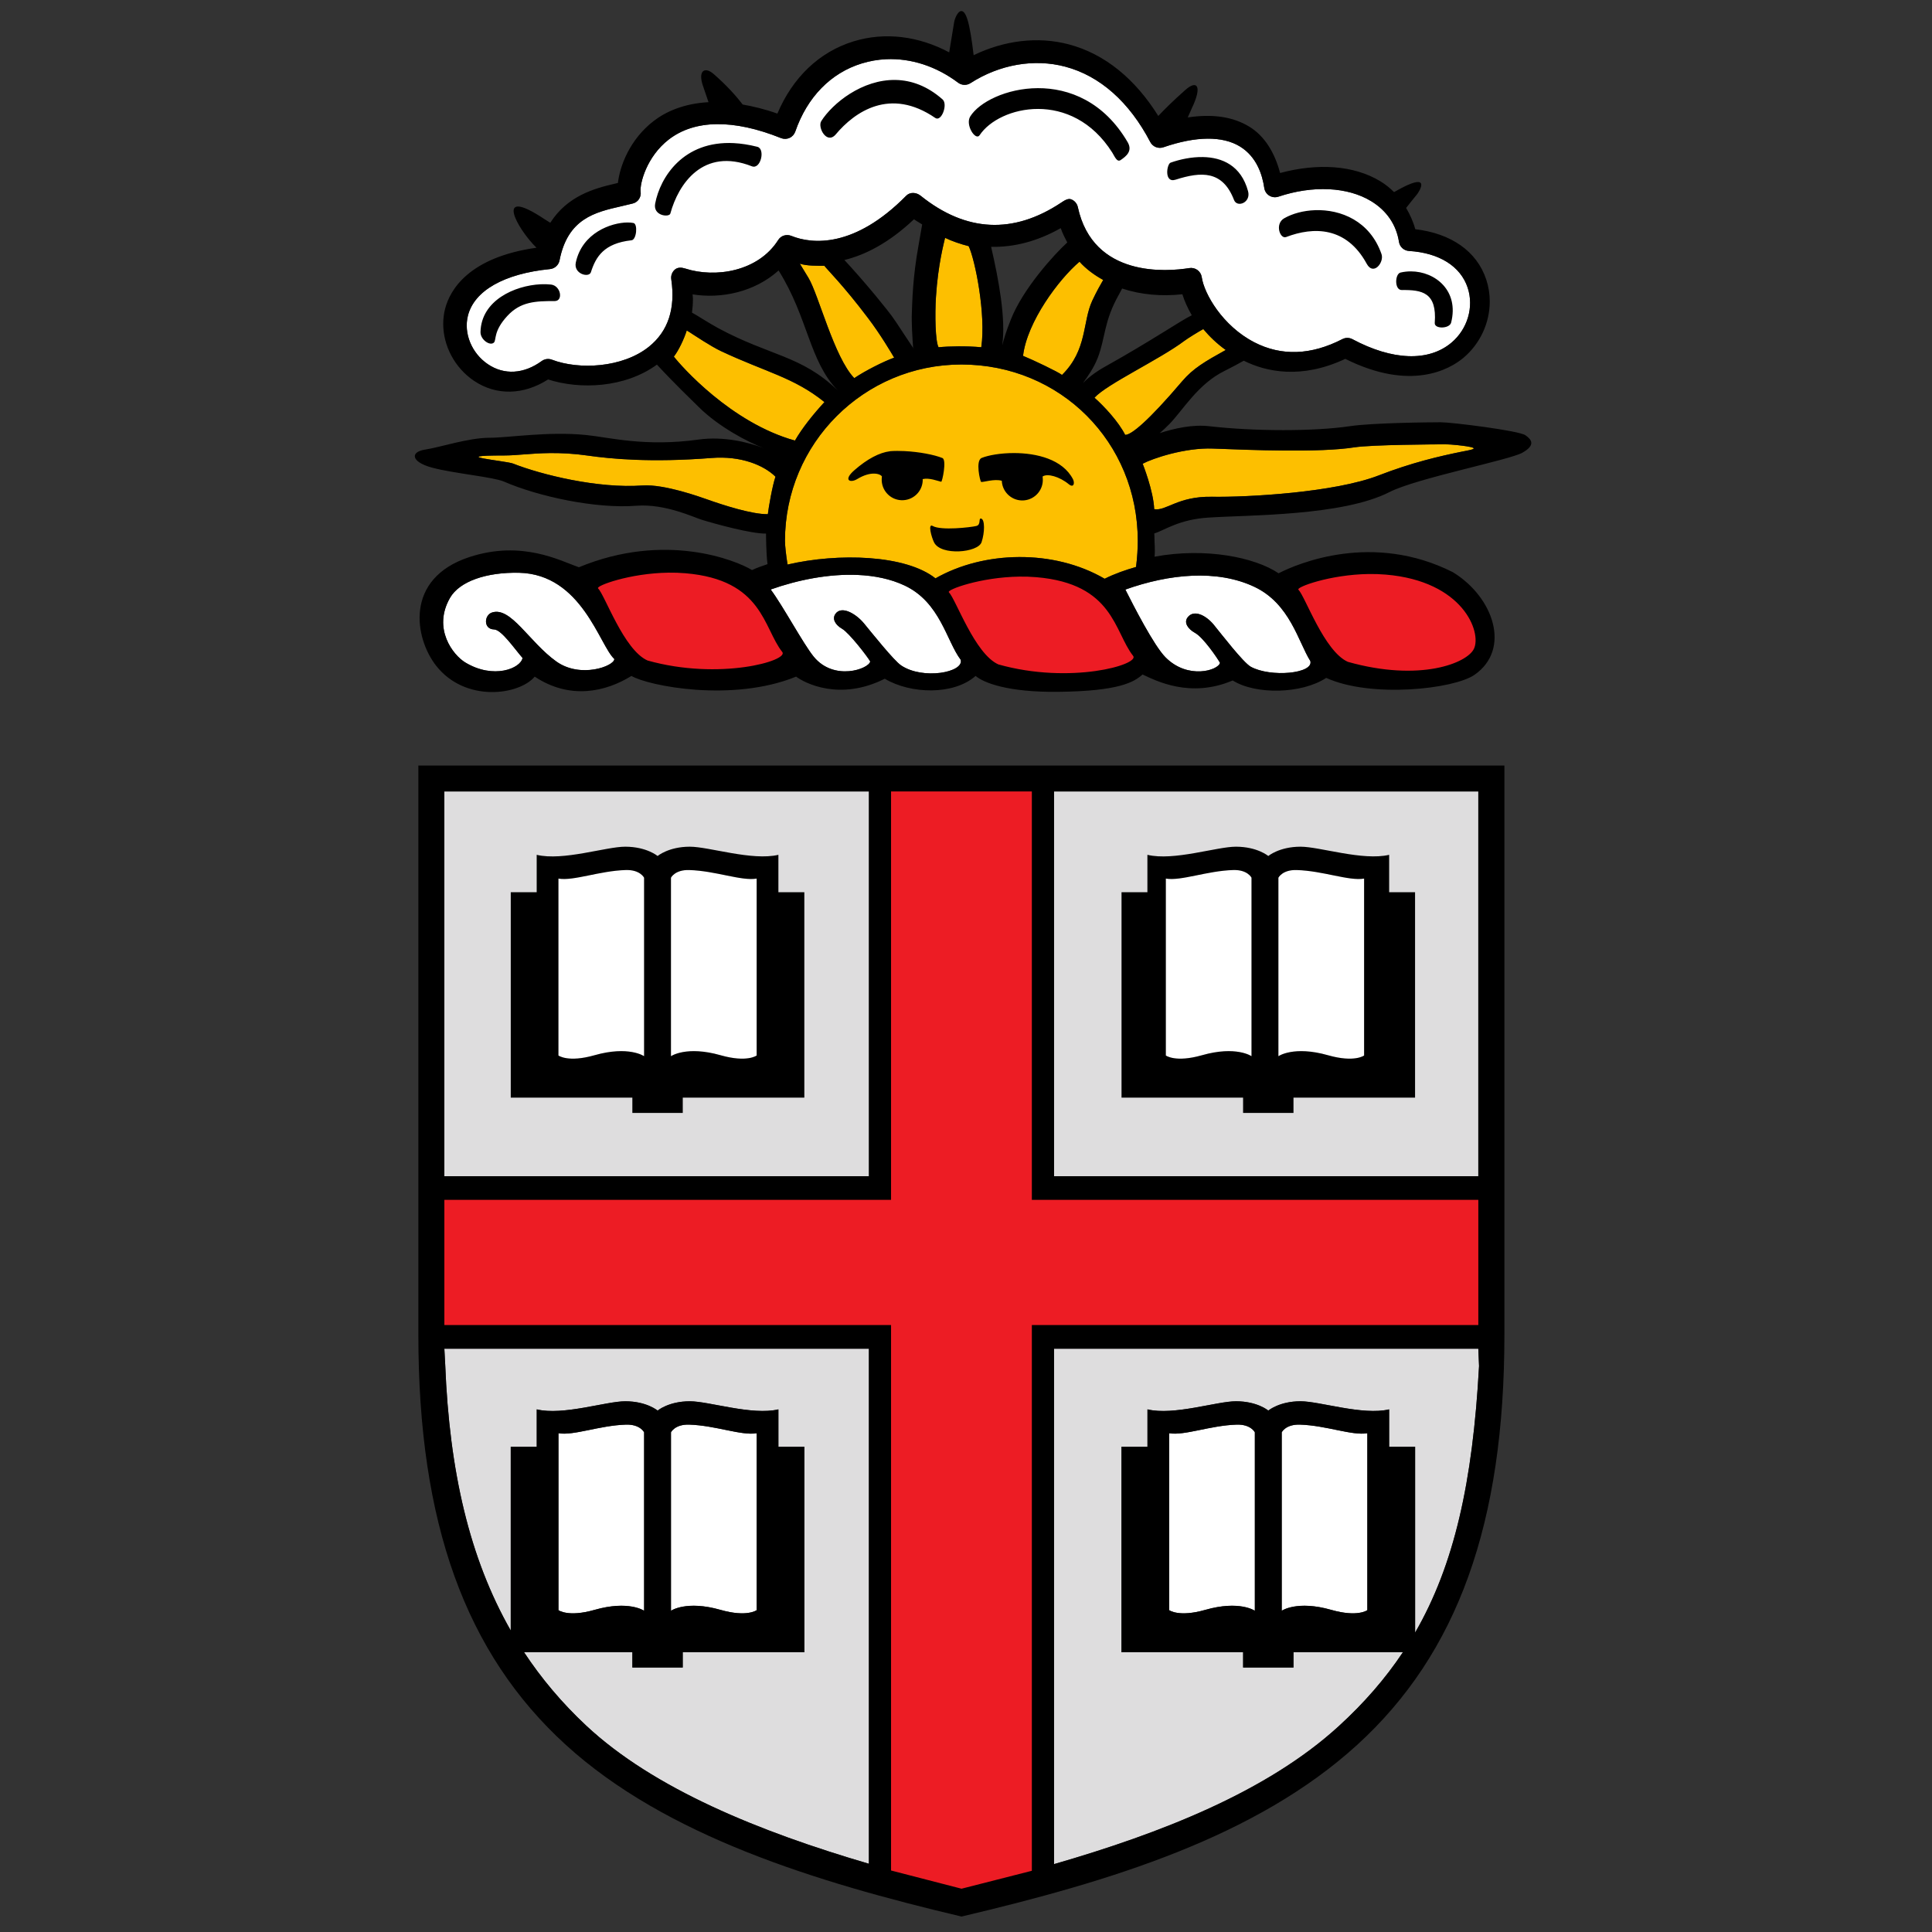
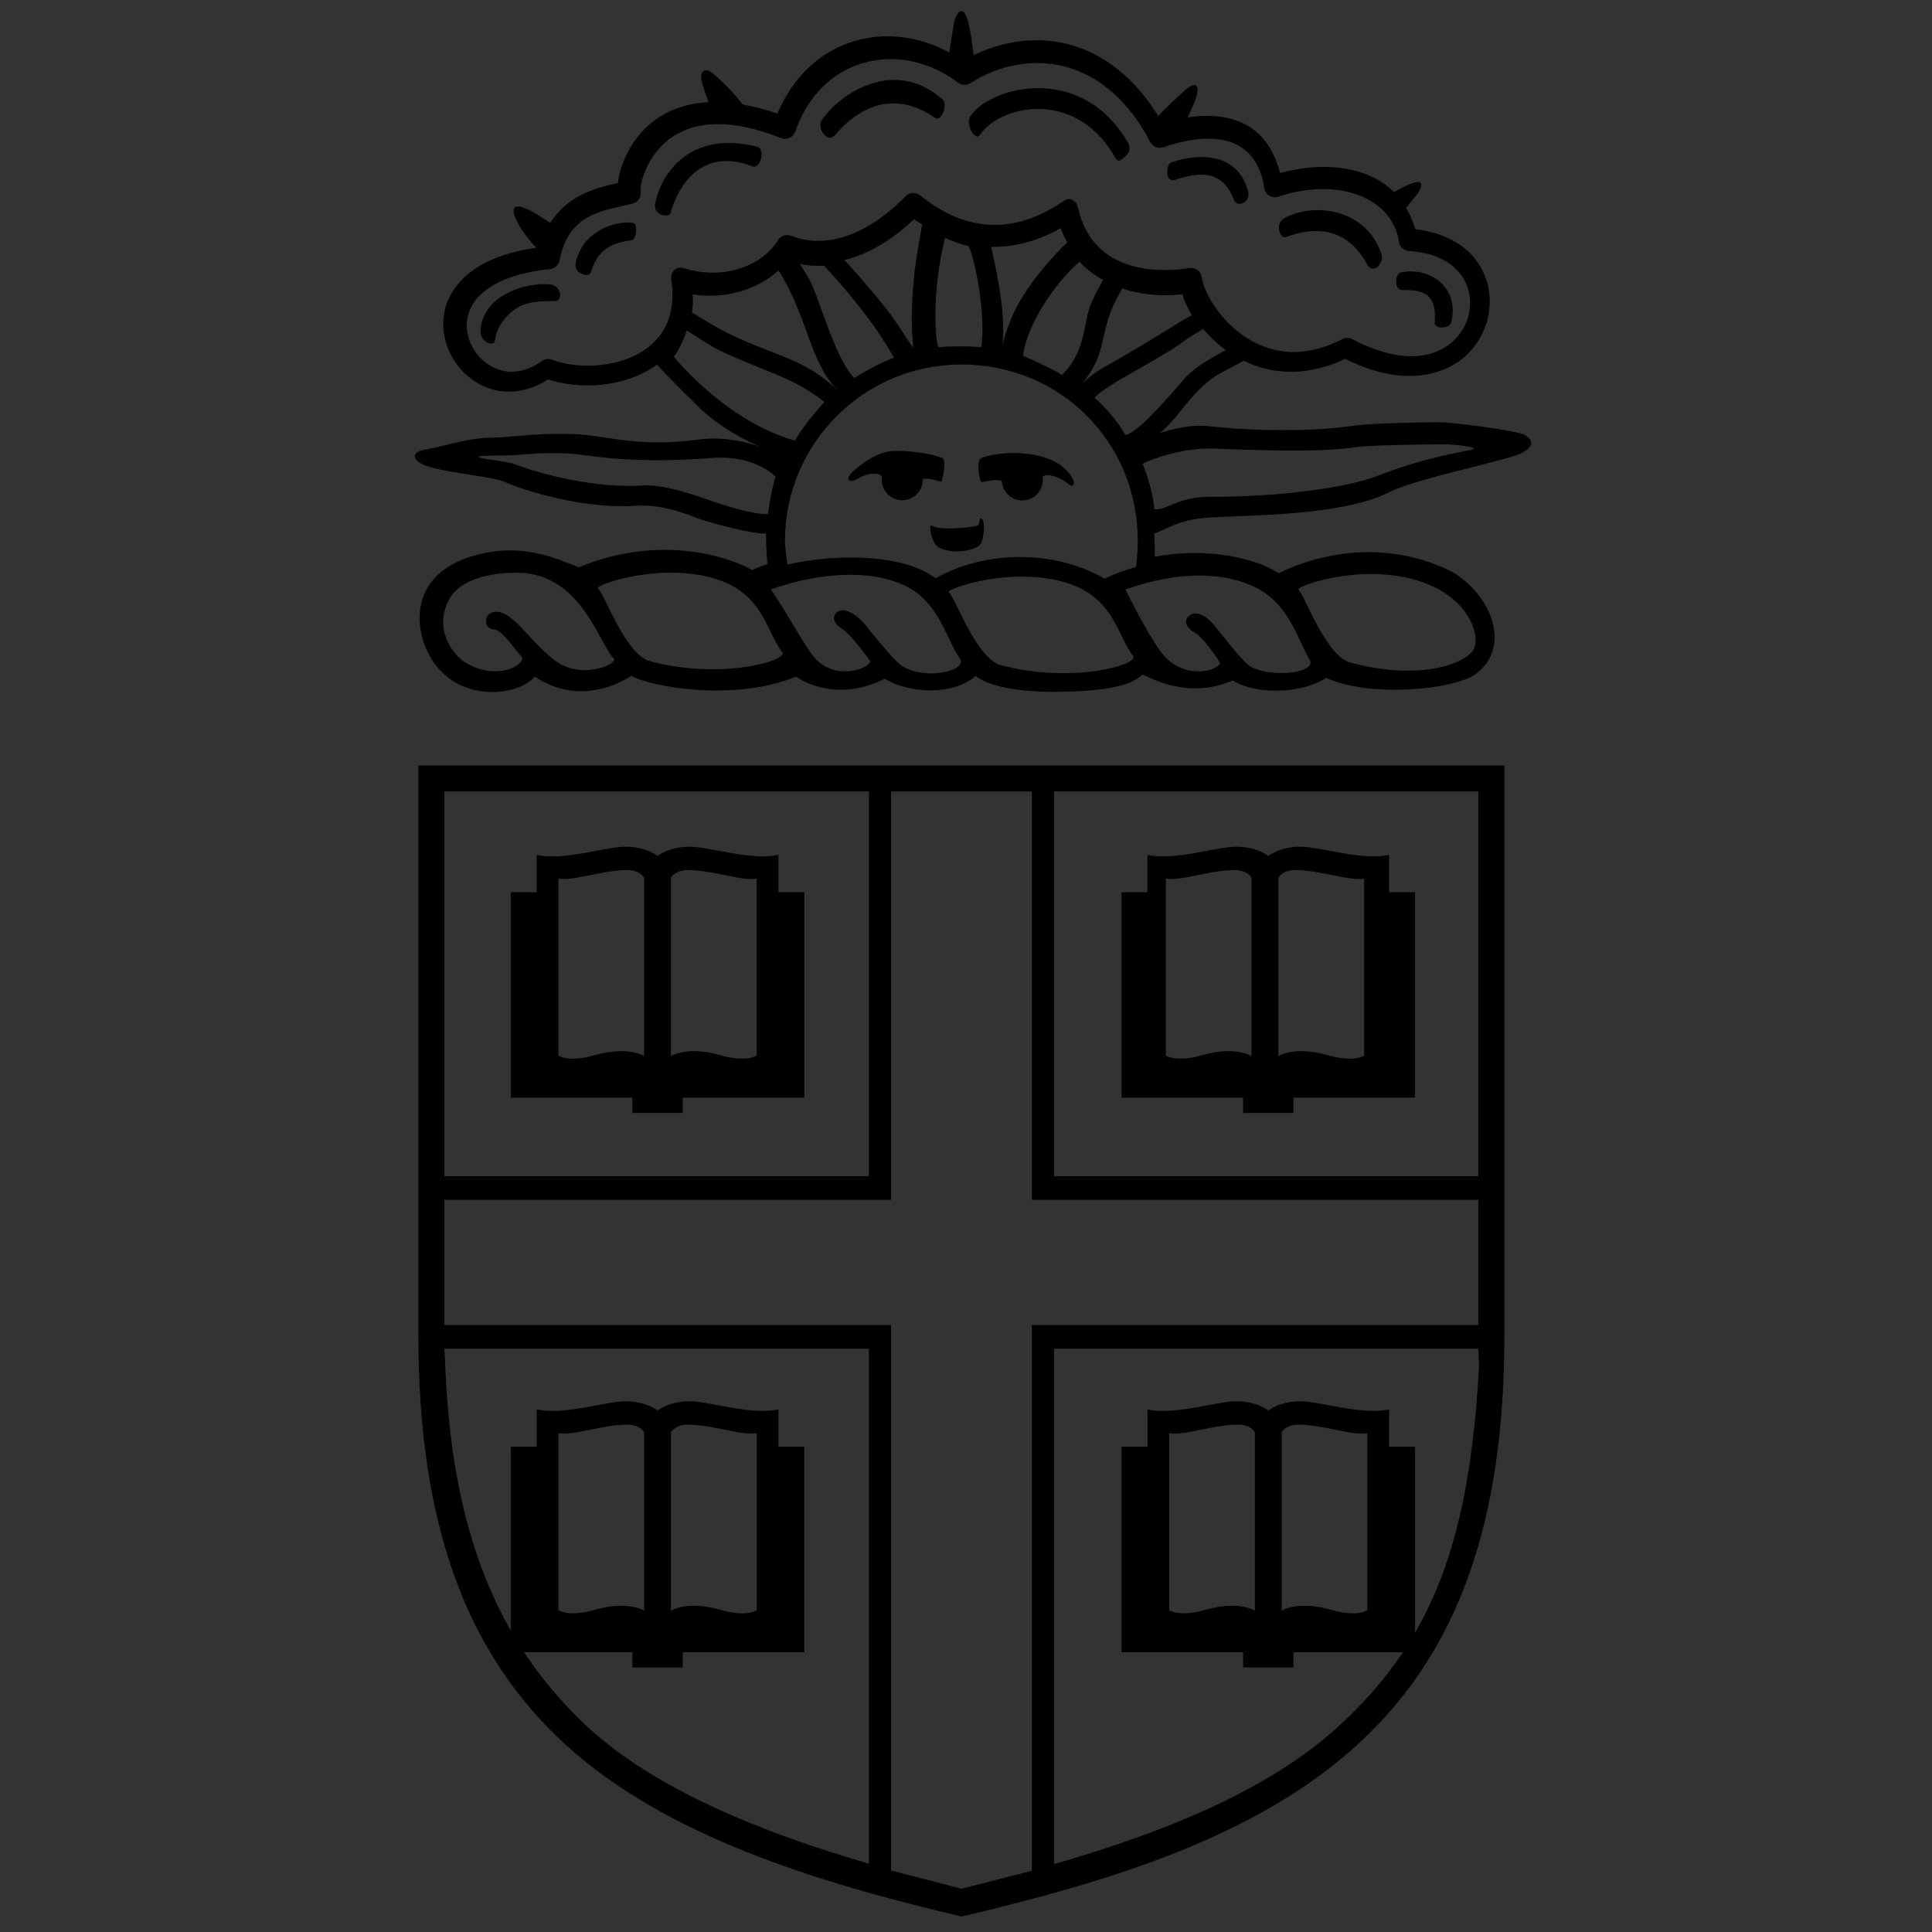
<svg xmlns="http://www.w3.org/2000/svg" width="215" height="215" viewBox="0 0 215 215" fill="none">
  <rect x="0" y="0" width="215" height="215" fill="#333333" stroke="none" />
-   <path d="M74.398 63.729C70.057 63.786 66.278 65.205 66.549 65.475C67.325 66.252 69.415 72.333 72.056 73.504C80.057 75.755 87.824 73.527 87.05 72.555C84.926 69.882 84.903 64.529 76.282 63.795C75.649 63.74 75.017 63.721 74.397 63.729L74.398 63.729ZM152.331 63.879C147.989 63.938 144.211 65.347 144.487 65.617C145.258 66.395 147.352 72.476 149.993 73.652C157.995 75.907 163.273 73.809 164.028 72.192C164.885 70.35 162.835 64.674 154.215 63.944C153.582 63.89 152.951 63.871 152.331 63.879L152.331 63.879ZM113.442 64.168C109.1 64.226 105.316 65.638 105.591 65.908C106.37 66.686 108.465 72.766 111.099 73.941C119.107 76.198 126.874 73.965 126.096 72.988C123.976 70.321 123.953 64.965 115.327 64.234C114.694 64.18 114.062 64.16 113.442 64.168L113.442 64.168ZM99.158 88.078V133.524H49.447V147.46H99.158V208.162L107.001 210.185L114.825 208.193V147.46H164.51V133.524H114.825V88.078H99.158V88.078Z" fill="#ED1C24" stroke="#ED1C24" stroke-width="0.3" />
-   <path d="M105.171 26.469C105.071 26.936 104.383 29.412 104.156 33.061C104.033 35.017 104.085 37.992 104.445 38.643C105.602 38.528 107.541 38.488 109.201 38.643C109.734 34.986 108.517 28.913 107.798 27.393C106.888 27.161 105.947 26.842 105.172 26.469L105.171 26.469ZM120.132 29.122C117.825 31.077 114.298 35.81 113.847 39.6C114.931 40.038 117.793 41.403 118.183 41.725C121.022 38.927 120.443 35.841 121.552 33.456C122.033 32.427 122.5 31.618 122.769 31.155C121.848 30.654 120.853 29.942 120.132 29.122L120.132 29.122ZM89.006 29.339C89.238 29.72 89.54 30.212 89.969 30.921C91.09 32.774 92.827 39.763 95.068 42.078C96.263 41.267 98.331 40.224 99.506 39.801C99.234 39.347 97.977 37.198 96.578 35.37C93.887 31.797 91.956 29.889 91.738 29.579C91.011 29.569 89.777 29.607 89.006 29.338L89.006 29.339ZM133.901 36.622C133.39 36.903 132.194 37.634 131.792 37.936C129.065 39.99 123.157 42.749 121.796 44.26C122.882 45.223 124.483 46.947 125.208 48.393C125.87 48.423 127.779 46.87 131.561 42.42C132.774 40.998 134.062 40.248 136.401 38.948C135.437 38.26 134.605 37.459 133.901 36.622L133.901 36.622ZM76.422 36.776C76.129 37.71 75.535 38.976 74.988 39.686C75.761 40.689 81.333 47.048 88.463 49.03C89.244 47.665 90.504 46.091 91.746 44.745C88.346 42.002 85.22 41.416 80.234 39.075C79.105 38.544 77.208 37.268 77.112 37.215C76.977 37.118 76.728 36.962 76.422 36.776L76.422 36.776ZM106.982 40.563C96.141 40.563 87.352 49.351 87.352 60.192C87.352 60.71 87.468 61.762 87.639 62.824C93.286 61.514 100.774 61.724 104.1 64.362C109.484 61.29 117.245 61.096 122.927 64.406C124.057 63.843 125.233 63.434 126.419 63.094C126.561 62.036 126.613 60.929 126.613 60.192C126.613 49.188 117.992 40.563 106.982 40.563L106.982 40.563ZM160.78 49.447C159.708 49.452 152.661 49.486 150.734 49.781C146.791 50.398 139.163 50.077 134.98 49.919C131.855 49.797 128.257 51.018 127.158 51.607C127.158 51.607 128.362 54.614 128.441 56.662C129.77 56.897 131.049 55.22 134.841 55.283C138.794 55.349 148.519 54.818 153.441 52.902C157.116 51.478 160.203 50.764 162.704 50.257C163.539 50.084 164.866 49.92 163.199 49.664C162.862 49.61 161.593 49.442 160.781 49.447H160.78ZM61.126 50.422C59.07 50.448 57.495 50.687 56.128 50.687C49.477 50.687 56.313 51.286 57.093 51.589C60.223 52.824 66.537 54.389 71.503 54.027C73.928 53.858 77.989 55.333 78.686 55.576C80.473 56.213 83.701 57.253 85.446 57.22C85.54 56.423 85.953 54.047 86.296 53.048C85.019 51.788 82.48 50.701 79.177 50.966C72.418 51.497 67.966 51.061 65.411 50.7C63.77 50.464 62.364 50.404 61.13 50.42L61.126 50.422Z" fill="#FDBF00" />
-   <path d="M49.448 88.078V130.894H96.697V88.078H49.448V88.078ZM117.297 88.078V130.894H164.511V88.078H117.297ZM49.448 150.091L49.545 151.906C50.015 163.737 52.238 173.391 56.836 181.452V161.005H59.729V156.841C62.659 157.551 67.447 155.941 69.584 155.941C71.968 155.945 73.18 156.978 73.18 156.978C73.18 156.978 74.406 155.941 76.766 155.941C78.904 155.941 83.686 157.54 86.621 156.841V161.005H89.508V183.87H75.975V185.571H70.371V183.87H58.317C60.244 186.791 62.524 189.497 65.205 192.01C72.73 199.061 84.536 203.848 96.691 207.408V150.091H49.447H49.448ZM117.295 150.091V207.449C129.199 204.004 140.995 199.398 148.98 192.095C151.807 189.512 154.154 186.813 156.119 183.869H143.943V185.57H138.337V183.869H124.801V161.002H127.693V156.842C130.622 157.551 135.41 155.94 137.548 155.94C139.933 155.944 141.14 156.977 141.14 156.977C141.14 156.977 142.369 155.94 144.726 155.94C146.868 155.94 151.651 157.541 154.587 156.842V161.002H157.478V181.686C161.825 174.165 163.89 164.956 164.593 152.019L164.511 150.091H117.295L117.295 150.091Z" fill="#DEDDDE" />
-   <path d="M98.621 6.589C97.705 6.63 96.796 6.785 95.91 7.056C92.457 8.111 89.827 10.807 88.5 14.646C88.391 14.957 88.162 15.213 87.863 15.347C87.562 15.486 87.221 15.491 86.914 15.368C81.624 13.244 77.304 13.299 74.422 15.526C71.946 17.439 71.183 20.453 71.293 21.333C71.373 21.94 71.007 22.502 70.41 22.647L69.145 22.95C66.214 23.619 63.18 24.313 62.266 28.979C62.165 29.498 61.732 29.892 61.203 29.944C56.106 30.453 52.777 32.341 52.073 35.126C51.577 37.087 52.488 39.31 54.289 40.528C56.103 41.757 58.286 41.629 60.283 40.178C60.612 39.94 61.041 39.882 61.42 40.028C64.413 41.172 69.269 40.944 72.213 38.584C74.347 36.873 75.183 34.349 74.701 31.085C74.64 30.671 74.793 30.258 75.113 29.991C75.43 29.723 75.864 29.758 76.26 29.885C79.594 30.962 84.375 30.23 86.606 26.7C86.918 26.207 87.535 26.035 88.072 26.253C90.376 27.186 95.097 27.618 100.845 21.782C101.276 21.343 101.976 21.397 102.455 21.786C107.504 25.838 112.766 26.093 118.102 22.544C118.432 22.324 118.855 22.038 119.221 22.188C119.59 22.337 119.862 22.66 119.946 23.05C121.65 30.932 129.875 30.233 132.354 29.833C132.672 29.781 132.997 29.861 133.258 30.049C133.517 30.241 133.69 30.527 133.735 30.848C134.003 32.692 136.046 36.267 139.586 38.092C142.611 39.648 145.905 39.529 149.385 37.737C149.735 37.557 150.152 37.558 150.502 37.745C154.967 40.13 158.984 40.269 161.523 38.131C163.311 36.624 164.039 34.168 163.327 32.018C162.534 29.623 160.152 28.132 156.796 27.928C156.231 27.893 155.768 27.474 155.683 26.915C155.383 25.005 154.316 23.441 152.593 22.391C149.968 20.79 146.104 20.602 142.259 21.887C141.923 21.999 141.55 21.956 141.248 21.768C140.944 21.58 140.741 21.268 140.691 20.913C140.479 19.435 139.839 17.435 137.988 16.304C136.037 15.111 133.09 15.141 129.467 16.387C128.903 16.581 128.283 16.335 128.008 15.807C125.678 11.343 122.402 8.443 118.541 7.419C115.082 6.501 111.241 7.168 107.998 9.251C107.576 9.523 107.026 9.505 106.621 9.202C104.175 7.364 101.367 6.465 98.621 6.589L98.621 6.589ZM57.76 63.741C54.145 63.664 51.132 64.685 50.071 66.541C48.116 69.957 50.414 72.905 51.789 73.73C54.933 75.62 57.929 74.385 58.151 73.223C57.292 72.254 55.811 70.066 54.981 70.047C53.773 70.016 53.871 68.449 54.748 68.164C56.848 67.469 58.889 71.456 61.906 73.611C64.594 75.535 68.363 74.126 68.363 73.336C66.718 71.847 64.754 63.898 57.76 63.74L57.76 63.741ZM95.424 63.981C92.269 63.849 88.835 64.512 85.764 65.602C87.125 67.416 89.389 71.655 90.556 73.085C92.817 75.835 96.681 74.444 96.84 73.614C96.57 73.108 94.494 70.424 93.713 69.975C92.983 69.556 92.561 68.892 92.971 68.313C93.656 67.35 95.265 68.313 96.14 69.368C97.013 70.428 99.465 73.501 100.271 74.046C102.689 75.684 107.297 74.831 106.91 73.424C105.326 71.332 104.634 67.025 100.662 65.158C99.109 64.426 97.317 64.061 95.424 63.982L95.424 63.981ZM132.694 64.067C130.238 64.17 127.687 64.735 125.233 65.61C126.114 67.366 128.413 71.854 129.692 73.141C132.192 75.675 135.606 74.59 135.764 73.76C135.484 73.255 133.907 70.93 132.979 70.427C132.222 70.009 131.731 69.316 132.139 68.737C132.819 67.775 134.187 68.457 135.059 69.512C135.933 70.579 138.339 73.716 139.184 74.196C141.375 75.41 146.209 74.973 145.819 73.563C144.481 71.447 143.558 67.171 139.577 65.299C137.509 64.325 135.15 63.965 132.694 64.067L132.694 64.067ZM69.644 96.825C66.704 96.911 63.829 98.071 62.14 97.776V117.463C62.14 117.463 63.207 118.274 66.156 117.434C69.973 116.348 71.673 117.542 71.673 117.542V97.679C71.673 97.679 71.227 96.777 69.644 96.825V96.825ZM76.693 96.825C75.114 96.776 74.663 97.678 74.663 97.678V117.541C74.663 117.541 76.369 116.347 80.187 117.433C83.136 118.273 84.2 117.463 84.2 117.463V97.775C82.512 98.07 79.636 96.91 76.693 96.824V96.825ZM137.247 96.825C134.308 96.911 131.427 98.071 129.737 97.776V117.463C129.737 117.463 130.804 118.274 133.756 117.434C137.565 116.348 139.27 117.542 139.27 117.542V97.679C139.27 97.679 138.829 96.777 137.247 96.825V96.825ZM144.293 96.825C142.715 96.776 142.262 97.678 142.262 97.678V117.541C142.262 117.541 143.961 116.347 147.784 117.433C150.732 118.273 151.799 117.463 151.799 117.463V97.775C150.112 98.07 147.233 96.91 144.293 96.824V96.825ZM69.65 158.538C66.706 158.629 63.831 159.79 62.146 159.496V179.184C62.146 179.184 63.207 179.997 66.156 179.155C69.973 178.064 71.677 179.253 71.677 179.253V159.392C71.677 159.392 71.229 158.486 69.65 158.538L69.65 158.538ZM76.693 158.538C75.114 158.485 74.665 159.391 74.665 159.391V179.252C74.665 179.252 76.369 178.063 80.187 179.154C83.136 179.996 84.202 179.183 84.202 179.183V159.496C82.512 159.789 79.636 158.628 76.693 158.537V158.538ZM137.61 158.538C134.67 158.63 131.795 159.788 130.11 159.495V179.183C130.11 179.183 131.172 179.996 134.119 179.154C137.938 178.063 139.641 179.252 139.641 179.252V159.391C139.641 159.391 139.192 158.485 137.61 158.537L137.61 158.538ZM144.662 158.538C143.073 158.485 142.633 159.391 142.633 159.391V179.252C142.633 179.252 144.333 178.063 148.15 179.154C151.1 179.996 152.16 179.181 152.16 179.181V159.494C150.47 159.787 147.601 158.629 144.662 158.537L144.662 158.538Z" fill="white" />
  <path d="M106.966 1.23C106.582 1.257 106.261 2.036 106.187 2.431C106.047 3.287 105.852 4.464 105.629 5.827C102.252 4.025 98.503 3.526 94.994 4.601C91.14 5.78 88.202 8.652 86.51 12.642C85.11 12.143 83.843 11.842 82.65 11.632C81.944 10.706 80.897 9.53 79.436 8.251C78.451 7.379 77.637 7.831 78.228 9.554C78.46 10.22 78.661 10.812 78.846 11.37C76.097 11.521 74.09 12.425 72.738 13.468C70.069 15.53 68.981 18.485 68.764 20.358C68.606 20.397 68.399 20.448 68.399 20.448C66.159 20.962 63.133 21.804 61.239 24.792C60.905 24.584 60.66 24.432 60.559 24.366C54.911 20.616 57.517 25.441 59.702 27.567C52.192 28.63 50.072 32.236 49.528 34.38C49.39 34.923 49.323 35.483 49.323 36.04C49.323 38.475 50.594 40.917 52.729 42.366C55.239 44.065 58.283 43.96 60.992 42.227C64.527 43.366 69.522 43.183 73.105 40.577C75.171 42.804 76.841 44.385 77.746 45.284C79.997 47.524 83.298 49.23 84.988 49.87C83.318 49.222 80.538 48.528 77.757 48.914C71.755 49.751 67.771 48.662 65.201 48.407C60.964 47.987 56.61 48.717 54.443 48.717C52.145 48.717 48.903 49.797 47.322 50.03C45.613 50.285 45.724 51.414 48.103 52.045C50.457 52.683 54.868 53.075 56.064 53.586C59.896 55.251 66.308 56.642 70.828 56.28C74.035 56.035 77.266 57.597 78.095 57.842C79.686 58.331 83.627 59.408 85.247 59.379C85.247 59.282 85.248 61.657 85.415 62.779C84.801 62.982 84.213 63.195 83.687 63.438C81.892 62.346 74.014 59.151 64.419 63.127C62.39 62.428 58.099 60.062 52.221 61.997C44.962 64.393 46.14 71.038 48.535 74.085C51.773 78.204 57.762 77.37 59.506 75.298C63.405 77.886 67.381 77.011 70.268 75.22C72.164 76.335 81.499 78.185 88.594 75.298C89.564 76.019 93.459 78.051 98.459 75.532C101.345 77.246 106.12 77.38 108.569 75.22C109.458 75.976 112.122 77.055 117.798 76.989C124.614 76.908 126.196 75.893 127.151 75.061C128.62 75.743 132.445 77.742 137.18 75.724C139.732 77.33 144.845 77.236 147.586 75.438C152.596 77.716 161.784 76.684 164.083 75.1C168.196 72.248 166.208 66.435 161.679 63.675C152.775 59.189 144.486 62.669 142.286 63.798C139.664 62.028 134.176 60.895 128.48 61.952C128.567 61.273 128.468 60.498 128.468 59.634C128.468 59.542 128.455 59.457 128.452 59.364C129.582 59.022 131.187 57.806 134.456 57.601C138.902 57.301 149.395 57.44 154.64 54.753C157.632 53.222 168.046 51.18 169.434 50.37C170.868 49.55 170.491 48.941 169.759 48.439C169.049 47.917 161.519 46.991 160.345 46.991C159.2 46.991 152.7 47.05 150.189 47.431C146.287 48.011 139.627 48.011 134.57 47.431C132.74 47.216 130.714 47.663 129.057 48.198C129.383 47.925 129.732 47.605 130.152 47.173C131.644 45.638 133.317 42.723 136.283 41.271C137.033 40.9 137.732 40.521 138.412 40.14C140.902 41.385 144.828 42.231 149.707 39.935C156.985 43.57 161.325 41.109 162.861 39.816C164.738 38.233 165.786 35.898 165.786 33.544C165.786 32.724 165.657 31.901 165.394 31.109C164.346 27.945 161.462 25.971 157.497 25.507C157.271 24.664 156.91 23.881 156.478 23.14C156.939 22.554 157.376 22.003 157.661 21.668C158.006 21.234 159.201 19.249 155.999 20.904C155.834 20.989 155.529 21.156 155.136 21.378C154.687 20.935 154.195 20.528 153.628 20.183C150.643 18.363 146.609 18.142 142.453 19.252C141.869 17.037 140.774 15.165 139.029 14.097C137.199 12.977 134.894 12.655 132.179 13.07C132.348 12.673 132.502 12.32 132.632 12.043C133.84 9.514 133.188 8.881 131.92 10.002C130.487 11.271 129.586 12.175 128.898 12.904C126.328 8.782 122.944 5.998 118.945 4.939C115.476 4.019 111.73 4.506 108.351 6.141C108.15 4.441 107.926 3.044 107.681 2.24C107.452 1.471 107.201 1.217 106.971 1.233L106.966 1.23ZM98.621 6.589C101.368 6.465 104.175 7.365 106.623 9.202C107.028 9.505 107.577 9.524 108 9.251C111.242 7.169 115.086 6.502 118.545 7.419C122.406 8.442 125.679 11.344 128.009 15.81C128.283 16.336 128.904 16.582 129.468 16.39C133.092 15.142 136.038 15.111 137.99 16.304C139.839 17.436 140.48 19.438 140.693 20.915C140.743 21.269 140.945 21.58 141.249 21.769C141.552 21.957 141.925 21.999 142.263 21.888C146.108 20.603 149.97 20.79 152.595 22.39C154.317 23.44 155.384 25.004 155.684 26.915C155.769 27.472 156.233 27.895 156.798 27.929C160.154 28.134 162.535 29.623 163.329 32.018C164.04 34.168 163.315 36.624 161.526 38.132C158.987 40.27 154.967 40.131 150.501 37.745C150.153 37.559 149.738 37.557 149.388 37.737C145.908 39.529 142.614 39.649 139.589 38.094C136.049 36.268 134.005 32.692 133.736 30.849C133.691 30.527 133.518 30.24 133.259 30.05C132.998 29.86 132.674 29.782 132.355 29.833C129.876 30.233 121.649 30.932 119.945 23.05C119.863 22.661 119.592 22.337 119.223 22.189C118.857 22.038 118.434 22.324 118.104 22.544C112.768 26.093 107.506 25.839 102.456 21.786C101.977 21.397 101.278 21.345 100.847 21.782C95.098 27.618 90.377 27.185 88.074 26.253C87.536 26.034 86.918 26.208 86.607 26.7C84.377 30.23 79.595 30.963 76.261 29.886C75.865 29.758 75.431 29.724 75.115 29.991C74.795 30.259 74.641 30.672 74.703 31.085C75.184 34.35 74.348 36.874 72.214 38.587C69.271 40.945 64.414 41.173 61.422 40.028C61.043 39.882 60.614 39.94 60.285 40.178C58.286 41.63 56.105 41.758 54.291 40.528C52.49 39.311 51.579 37.087 52.074 35.126C52.779 32.341 56.109 30.453 61.205 29.944C61.734 29.892 62.166 29.498 62.267 28.98C63.181 24.315 66.215 23.619 69.146 22.95L70.412 22.648C71.008 22.503 71.374 21.939 71.294 21.331C71.183 20.453 71.947 17.439 74.423 15.527C77.306 13.299 81.626 13.245 86.915 15.368C87.221 15.491 87.563 15.484 87.864 15.345C88.163 15.211 88.392 14.957 88.501 14.646C89.827 10.807 92.459 8.112 95.911 7.058C96.798 6.786 97.706 6.63 98.622 6.589L98.621 6.589ZM99.689 8.898C95.951 8.815 92.632 11.512 91.391 13.48C90.96 14.171 92.007 16.136 93.013 14.948C95.108 12.448 99.06 9.673 104.084 13.128C104.773 13.591 105.508 11.598 104.891 11.062C103.174 9.546 101.389 8.935 99.69 8.898H99.689ZM115.492 9.81C112.015 9.823 108.951 11.368 107.967 12.968C107.394 13.909 108.574 15.712 109.016 15.046C111.194 11.76 119.296 9.893 123.775 16.978C124.052 17.423 124.303 18.102 124.721 17.804C125.312 17.398 126.059 16.824 125.5 15.839C122.861 11.314 118.97 9.796 115.492 9.81L115.492 9.81ZM81.673 15.927C76.034 15.635 73.463 19.73 72.909 22.655C72.65 24.042 74.478 24.209 74.598 23.767C75.482 20.503 78.217 16.366 83.67 18.505C84.655 18.896 85.196 16.569 84.28 16.337C83.346 16.1 82.478 15.969 81.672 15.927L81.673 15.927ZM133.869 17.477C132.586 17.454 131.292 17.738 130.269 18.1C129.837 18.25 129.519 20.423 130.832 19.993C133.678 19.085 136.06 18.954 137.328 22.257C137.675 23.15 139.241 22.545 138.886 21.268C138.111 18.418 136.006 17.517 133.869 17.477V17.477ZM146.35 23.389C145.051 23.434 143.832 23.765 142.913 24.29C141.829 24.907 142.446 26.646 143.13 26.376C146.182 25.212 149.834 25.202 152.096 29.358C152.848 30.739 154.06 29.188 153.739 28.276C152.453 24.586 149.209 23.292 146.35 23.389V23.389ZM101.714 24.399C102.016 24.619 102.32 24.785 102.622 24.977C102.469 25.882 102.328 26.7 102.22 27.294C101.568 30.85 101.522 33.583 101.476 34.756C101.426 35.867 101.534 37.623 101.613 38.657L101.699 38.836C101.699 38.836 99.945 36.205 99.734 35.87C99.134 34.953 98.353 34.026 97.478 32.95C96.107 31.29 94.901 29.942 93.97 28.934C96.268 28.373 98.891 27.063 101.714 24.399L101.714 24.399ZM69.824 24.759C68.026 24.771 64.792 25.896 64.078 29.21C63.805 30.485 65.531 30.949 65.755 30.301C66.303 28.579 67.202 27.076 70.277 26.739C70.842 26.685 70.995 24.913 70.494 24.817C70.307 24.777 70.081 24.757 69.824 24.759L69.824 24.759ZM118.042 25.387C118.241 25.969 118.506 26.477 118.769 26.983C117.314 28.311 113.837 32.127 112.485 35.571C111.944 36.94 111.733 37.662 111.53 38.432C111.952 35.49 111.152 31.186 110.296 27.469C112.863 27.523 115.463 26.85 118.042 25.387L118.042 25.387ZM105.171 26.469C105.946 26.841 106.887 27.162 107.798 27.393C108.516 28.913 109.734 34.984 109.2 38.643C107.54 38.488 105.602 38.528 104.445 38.643C104.083 37.99 104.032 35.016 104.156 33.061C104.383 29.412 105.071 26.934 105.171 26.469L105.171 26.469ZM120.134 29.122C120.855 29.942 121.847 30.653 122.769 31.153C122.499 31.616 122.035 32.427 121.554 33.456C120.445 35.84 121.022 38.926 118.183 41.725C117.792 41.402 114.931 40.037 113.849 39.6C114.299 35.81 117.825 31.076 120.134 29.121L120.134 29.122ZM89.005 29.339C89.777 29.609 91.01 29.571 91.738 29.581C91.955 29.89 93.886 31.797 96.578 35.37C97.976 37.199 99.234 39.349 99.505 39.801C98.33 40.224 96.262 41.269 95.066 42.081C92.826 39.764 91.09 32.773 89.968 30.921C89.54 30.211 89.238 29.721 89.005 29.339L89.005 29.339ZM86.644 30.098C89.948 35.373 90.034 40.151 93.222 43.444C89.196 39.549 85.685 39.624 79.927 36.517C78.934 35.982 77.448 35.016 77.031 34.804C77.025 34.799 77.013 34.794 77.006 34.79C77.072 34.305 77.111 33.801 77.111 33.259C77.111 33.104 77.081 32.922 77.076 32.761C80.253 33.262 83.954 32.519 86.644 30.099L86.644 30.098ZM157.014 30.2C156.627 30.198 156.24 30.241 155.862 30.329C155.22 30.469 155.155 32.296 156.002 32.276C158.242 32.254 159.924 32.528 159.664 35.93C159.604 36.64 161.312 36.597 161.487 35.901C162.388 32.345 159.721 30.21 157.014 30.2L157.014 30.2ZM60.158 31.635C57.29 31.775 53.552 33.42 53.472 36.947C53.452 37.796 54.537 38.544 54.968 38.119C55.263 37.809 54.878 36.87 56.461 35.156C57.939 33.549 59.626 33.504 61.728 33.504C62.706 33.504 62.42 31.796 61.32 31.666C60.959 31.626 60.568 31.615 60.158 31.635L60.158 31.635ZM124.872 32.108C126.984 32.809 129.303 32.996 131.578 32.746C131.808 33.49 132.167 34.285 132.625 35.084C132.615 35.087 132.593 35.101 132.588 35.104C131.462 35.639 128.046 37.974 123.057 40.754C121.766 41.468 120.972 42.157 120.514 42.627C121.064 41.888 121.733 40.912 122.157 39.832C123.034 37.583 122.802 35.779 124.563 32.696C124.654 32.535 124.76 32.329 124.872 32.108L124.872 32.108ZM133.905 36.619C134.608 37.458 135.442 38.26 136.405 38.947C134.067 40.247 132.775 40.999 131.563 42.42C127.782 46.87 125.876 48.422 125.213 48.392C124.488 46.947 122.884 45.22 121.799 44.258C123.16 42.748 129.068 39.99 131.793 37.938C132.196 37.635 133.392 36.901 133.904 36.619H133.905ZM76.426 36.775C76.732 36.962 76.981 37.119 77.115 37.215C77.213 37.267 79.109 38.544 80.238 39.074C85.223 41.415 88.35 42.003 91.75 44.744C90.507 46.092 89.248 47.663 88.467 49.029C81.337 47.048 75.765 40.689 74.992 39.685C75.538 38.975 76.133 37.71 76.425 36.775L76.426 36.775ZM106.986 40.562C117.996 40.562 126.617 49.188 126.617 60.191C126.617 60.929 126.565 62.036 126.423 63.093C125.237 63.433 124.06 63.841 122.931 64.406C117.248 61.095 109.488 61.288 104.104 64.361C100.777 61.724 93.291 61.514 87.643 62.824C87.473 61.761 87.356 60.71 87.356 60.191C87.356 49.35 96.144 40.562 106.986 40.562L106.986 40.562ZM160.784 49.445C161.595 49.44 162.864 49.61 163.2 49.662C164.869 49.918 163.543 50.082 162.708 50.256C160.208 50.762 157.119 51.477 153.444 52.9C148.523 54.816 138.798 55.347 134.845 55.281C131.052 55.219 129.773 56.896 128.444 56.66C128.366 54.613 127.161 51.605 127.161 51.605C128.26 51.017 131.858 49.797 134.983 49.918C139.166 50.077 146.794 50.397 150.737 49.779C152.665 49.484 159.71 49.45 160.784 49.445H160.784ZM100.654 50.199C100.112 50.173 99.575 50.172 99.076 50.207L99.039 50.217C97.855 50.364 96.515 51.076 95.102 52.305C93.769 53.458 94.628 53.782 95.395 53.31C96.921 52.384 97.949 52.718 98.142 53.018L98.121 53.268C98.058 54.52 99.025 55.603 100.285 55.664C101.55 55.727 102.622 54.759 102.683 53.496L102.678 53.316C103.43 53.144 104.329 53.522 104.74 53.613C104.855 53.643 105.377 51.176 104.875 50.971C103.966 50.601 102.281 50.279 100.654 50.199L100.654 50.199ZM112.84 50.418C111.338 50.416 109.983 50.66 109.244 50.961C108.522 51.255 109.076 53.58 109.182 53.629C109.361 53.7 110.67 53.247 111.49 53.506V53.603C111.597 54.857 112.706 55.795 113.965 55.684C115.221 55.571 116.149 54.465 116.041 53.207L116.022 53.031C116.542 52.656 117.901 53.031 118.938 53.885C119.489 54.336 119.623 53.763 119.406 53.33C118.254 51.103 115.343 50.42 112.84 50.418L112.84 50.418ZM61.13 50.42C62.364 50.404 63.77 50.464 65.411 50.699C67.966 51.062 72.419 51.496 79.181 50.965C82.486 50.7 85.022 51.788 86.3 53.047C85.957 54.047 85.545 56.421 85.45 57.219C83.707 57.251 80.478 56.212 78.692 55.574C77.995 55.333 73.933 53.855 71.507 54.025C66.542 54.387 60.229 52.823 57.099 51.588C56.319 51.284 49.482 50.686 56.135 50.686C57.5 50.686 59.074 50.447 61.131 50.42L61.13 50.42ZM109.193 57.711C108.849 57.616 109.211 58.389 108.656 58.531C108.028 58.687 104.71 59.065 103.793 58.531C103.233 58.21 103.647 59.76 103.947 60.361C104.705 61.877 108.829 61.507 109.23 60.342C109.6 59.239 109.602 57.825 109.193 57.711L109.193 57.711ZM74.404 63.728C75.024 63.719 75.654 63.739 76.286 63.794C84.905 64.527 84.93 69.881 87.054 72.554C87.827 73.526 80.061 75.753 72.061 73.503C69.419 72.332 67.329 66.249 66.553 65.472C66.283 65.202 70.064 63.785 74.404 63.728V63.728ZM57.763 63.739C64.755 63.897 66.723 71.846 68.367 73.335C68.367 74.125 64.597 75.534 61.908 73.61C58.892 71.455 56.852 67.468 54.752 68.163C53.874 68.448 53.776 70.015 54.982 70.046C55.813 70.065 57.295 72.253 58.154 73.222C57.931 74.384 54.935 75.619 51.793 73.729C50.418 72.904 48.121 69.956 50.076 66.54C51.137 64.684 54.147 63.663 57.763 63.739L57.763 63.739ZM152.333 63.878C152.953 63.87 153.585 63.89 154.218 63.944C162.839 64.674 164.889 70.349 164.03 72.19C163.277 73.808 157.998 75.908 149.996 73.653C147.354 72.477 145.26 66.396 144.49 65.618C144.214 65.348 147.992 63.936 152.333 63.878L152.333 63.878ZM95.426 63.98C97.319 64.059 99.112 64.424 100.664 65.155C104.637 67.023 105.327 71.33 106.912 73.423C107.3 74.829 102.691 75.683 100.274 74.044C99.468 73.5 97.017 70.427 96.143 69.366C95.269 68.311 93.656 67.348 92.971 68.312C92.562 68.89 92.987 69.556 93.715 69.974C94.498 70.422 96.571 73.106 96.842 73.612C96.682 74.444 92.818 75.833 90.559 73.083C89.39 71.653 87.126 67.416 85.766 65.601C88.837 64.51 92.271 63.847 95.426 63.98L95.426 63.98ZM132.697 64.066C135.152 63.964 137.512 64.323 139.579 65.298C143.562 67.168 144.483 71.444 145.819 73.561C146.211 74.97 141.379 75.408 139.187 74.194C138.343 73.714 135.935 70.578 135.062 69.511C134.188 68.456 132.821 67.774 132.14 68.735C131.731 69.315 132.222 70.007 132.98 70.425C133.908 70.93 135.485 73.252 135.765 73.759C135.606 74.588 132.195 75.675 129.695 73.14C128.416 71.853 126.117 67.364 125.236 65.607C127.69 64.731 130.241 64.168 132.697 64.066L132.697 64.066ZM113.445 64.168C114.065 64.159 114.697 64.178 115.33 64.232C123.956 64.962 123.978 70.32 126.098 72.986C126.875 73.963 119.109 76.195 111.102 73.939C108.467 72.764 106.371 66.683 105.592 65.906C105.319 65.636 109.104 64.226 113.445 64.168L113.445 64.168ZM46.557 85.19V148.552C46.557 169.493 51.79 183.996 62.979 194.186C74.091 204.301 90.732 209.437 107.003 213.28C123.715 209.334 139.797 204.406 151.02 194.186C162.212 183.996 167.415 169.493 167.415 148.552V85.19H46.557V85.19ZM49.45 88.075H96.699V130.892H49.45V88.075V88.075ZM99.16 88.075H114.828V133.521H164.513V147.457H114.828V208.188L107.003 210.182L99.16 208.156V147.457H49.45V133.521H99.16V88.075V88.075ZM117.296 88.075H164.513V130.892H117.296V88.075V88.075ZM69.584 94.223C67.448 94.218 62.659 95.836 59.725 95.127V99.288H56.839V122.15H70.371V123.849H75.981V122.15H89.509V99.288H86.623V95.127C83.688 95.821 78.903 94.223 76.765 94.223C74.406 94.223 73.18 95.258 73.18 95.258C73.18 95.258 71.969 94.23 69.584 94.223H69.584ZM137.546 94.223C135.409 94.218 130.622 95.836 127.687 95.127V99.288H124.808V122.15H138.335V123.849H143.944V122.15H157.473V99.288H154.59V95.127C151.651 95.821 146.87 94.223 144.731 94.223C142.37 94.223 141.139 95.258 141.139 95.258C141.139 95.258 139.932 94.23 137.545 94.223H137.546ZM69.649 96.821C71.232 96.772 71.677 97.674 71.677 97.674V117.537C71.677 117.537 69.977 116.345 66.159 117.43C63.21 118.27 62.144 117.459 62.144 117.459V97.771C63.832 98.065 66.709 96.906 69.649 96.82V96.821ZM76.696 96.821C79.64 96.907 82.515 98.066 84.204 97.772V117.46C84.204 117.46 83.139 118.27 80.19 117.43C76.373 116.345 74.667 117.538 74.667 117.538V97.675C74.667 97.675 75.116 96.773 76.696 96.822V96.821ZM137.25 96.821C138.834 96.772 139.273 97.674 139.273 97.674V117.537C139.273 117.537 137.567 116.345 133.76 117.43C130.807 118.27 129.738 117.459 129.738 117.459V97.771C131.43 98.065 134.312 96.906 137.25 96.82L137.25 96.821ZM144.297 96.821C147.235 96.907 150.114 98.066 151.803 97.772V117.46C151.803 117.46 150.735 118.27 147.785 117.43C143.963 116.345 142.266 117.538 142.266 117.538V97.675C142.266 97.675 142.717 96.773 144.297 96.822V96.821ZM49.45 150.088H96.696V207.405C84.54 203.845 72.731 199.057 65.206 192.005C62.525 189.493 60.247 186.788 58.32 183.867H70.374V185.568H75.978V183.867H89.511V161H86.624V156.838C83.69 157.538 78.906 155.938 76.769 155.938C74.407 155.938 73.183 156.975 73.183 156.975C73.183 156.975 71.971 155.941 69.587 155.938C67.45 155.938 62.662 157.548 59.732 156.838V161H56.839V181.447C52.241 173.387 50.018 163.733 49.548 151.902L49.451 150.088L49.45 150.088ZM117.297 150.088H164.513L164.595 152.018C163.893 164.955 161.828 174.161 157.48 181.681V160.999H154.59V156.837C151.654 157.537 146.871 155.937 144.729 155.937C142.371 155.937 141.143 156.974 141.143 156.974C141.143 156.974 139.936 155.941 137.551 155.937C135.412 155.937 130.625 157.547 127.696 156.837V160.999H124.803V183.866H138.34V185.567H143.945V183.866H156.121C154.156 186.81 151.81 189.51 148.983 192.092C140.998 199.396 129.202 204.001 117.297 207.446V150.088L117.297 150.088ZM69.655 158.537C71.233 158.484 71.682 159.39 71.682 159.39V179.251C71.682 179.251 69.977 178.061 66.159 179.153C63.21 179.995 62.149 179.183 62.149 179.183V159.494C63.833 159.789 66.711 158.628 69.655 158.537V158.537ZM76.696 158.537C79.64 158.628 82.516 159.789 84.206 159.494V179.183C84.206 179.183 83.139 179.995 80.19 179.153C76.373 178.061 74.669 179.251 74.669 179.251V159.39C74.669 159.39 75.117 158.484 76.696 158.537V158.537ZM137.615 158.537C139.196 158.484 139.646 159.39 139.646 159.39V179.251C139.646 179.251 137.943 178.061 134.123 179.153C131.175 179.995 130.111 179.183 130.111 179.183V159.494C131.797 159.789 134.674 158.628 137.615 158.537V158.537ZM144.666 158.537C147.604 158.628 150.475 159.789 152.163 159.494V179.183C152.163 179.183 151.105 179.995 148.154 179.153C144.338 178.061 142.636 179.251 142.636 179.251V159.39C142.636 159.39 143.077 158.484 144.665 158.537L144.666 158.537Z" fill="black" />
</svg>